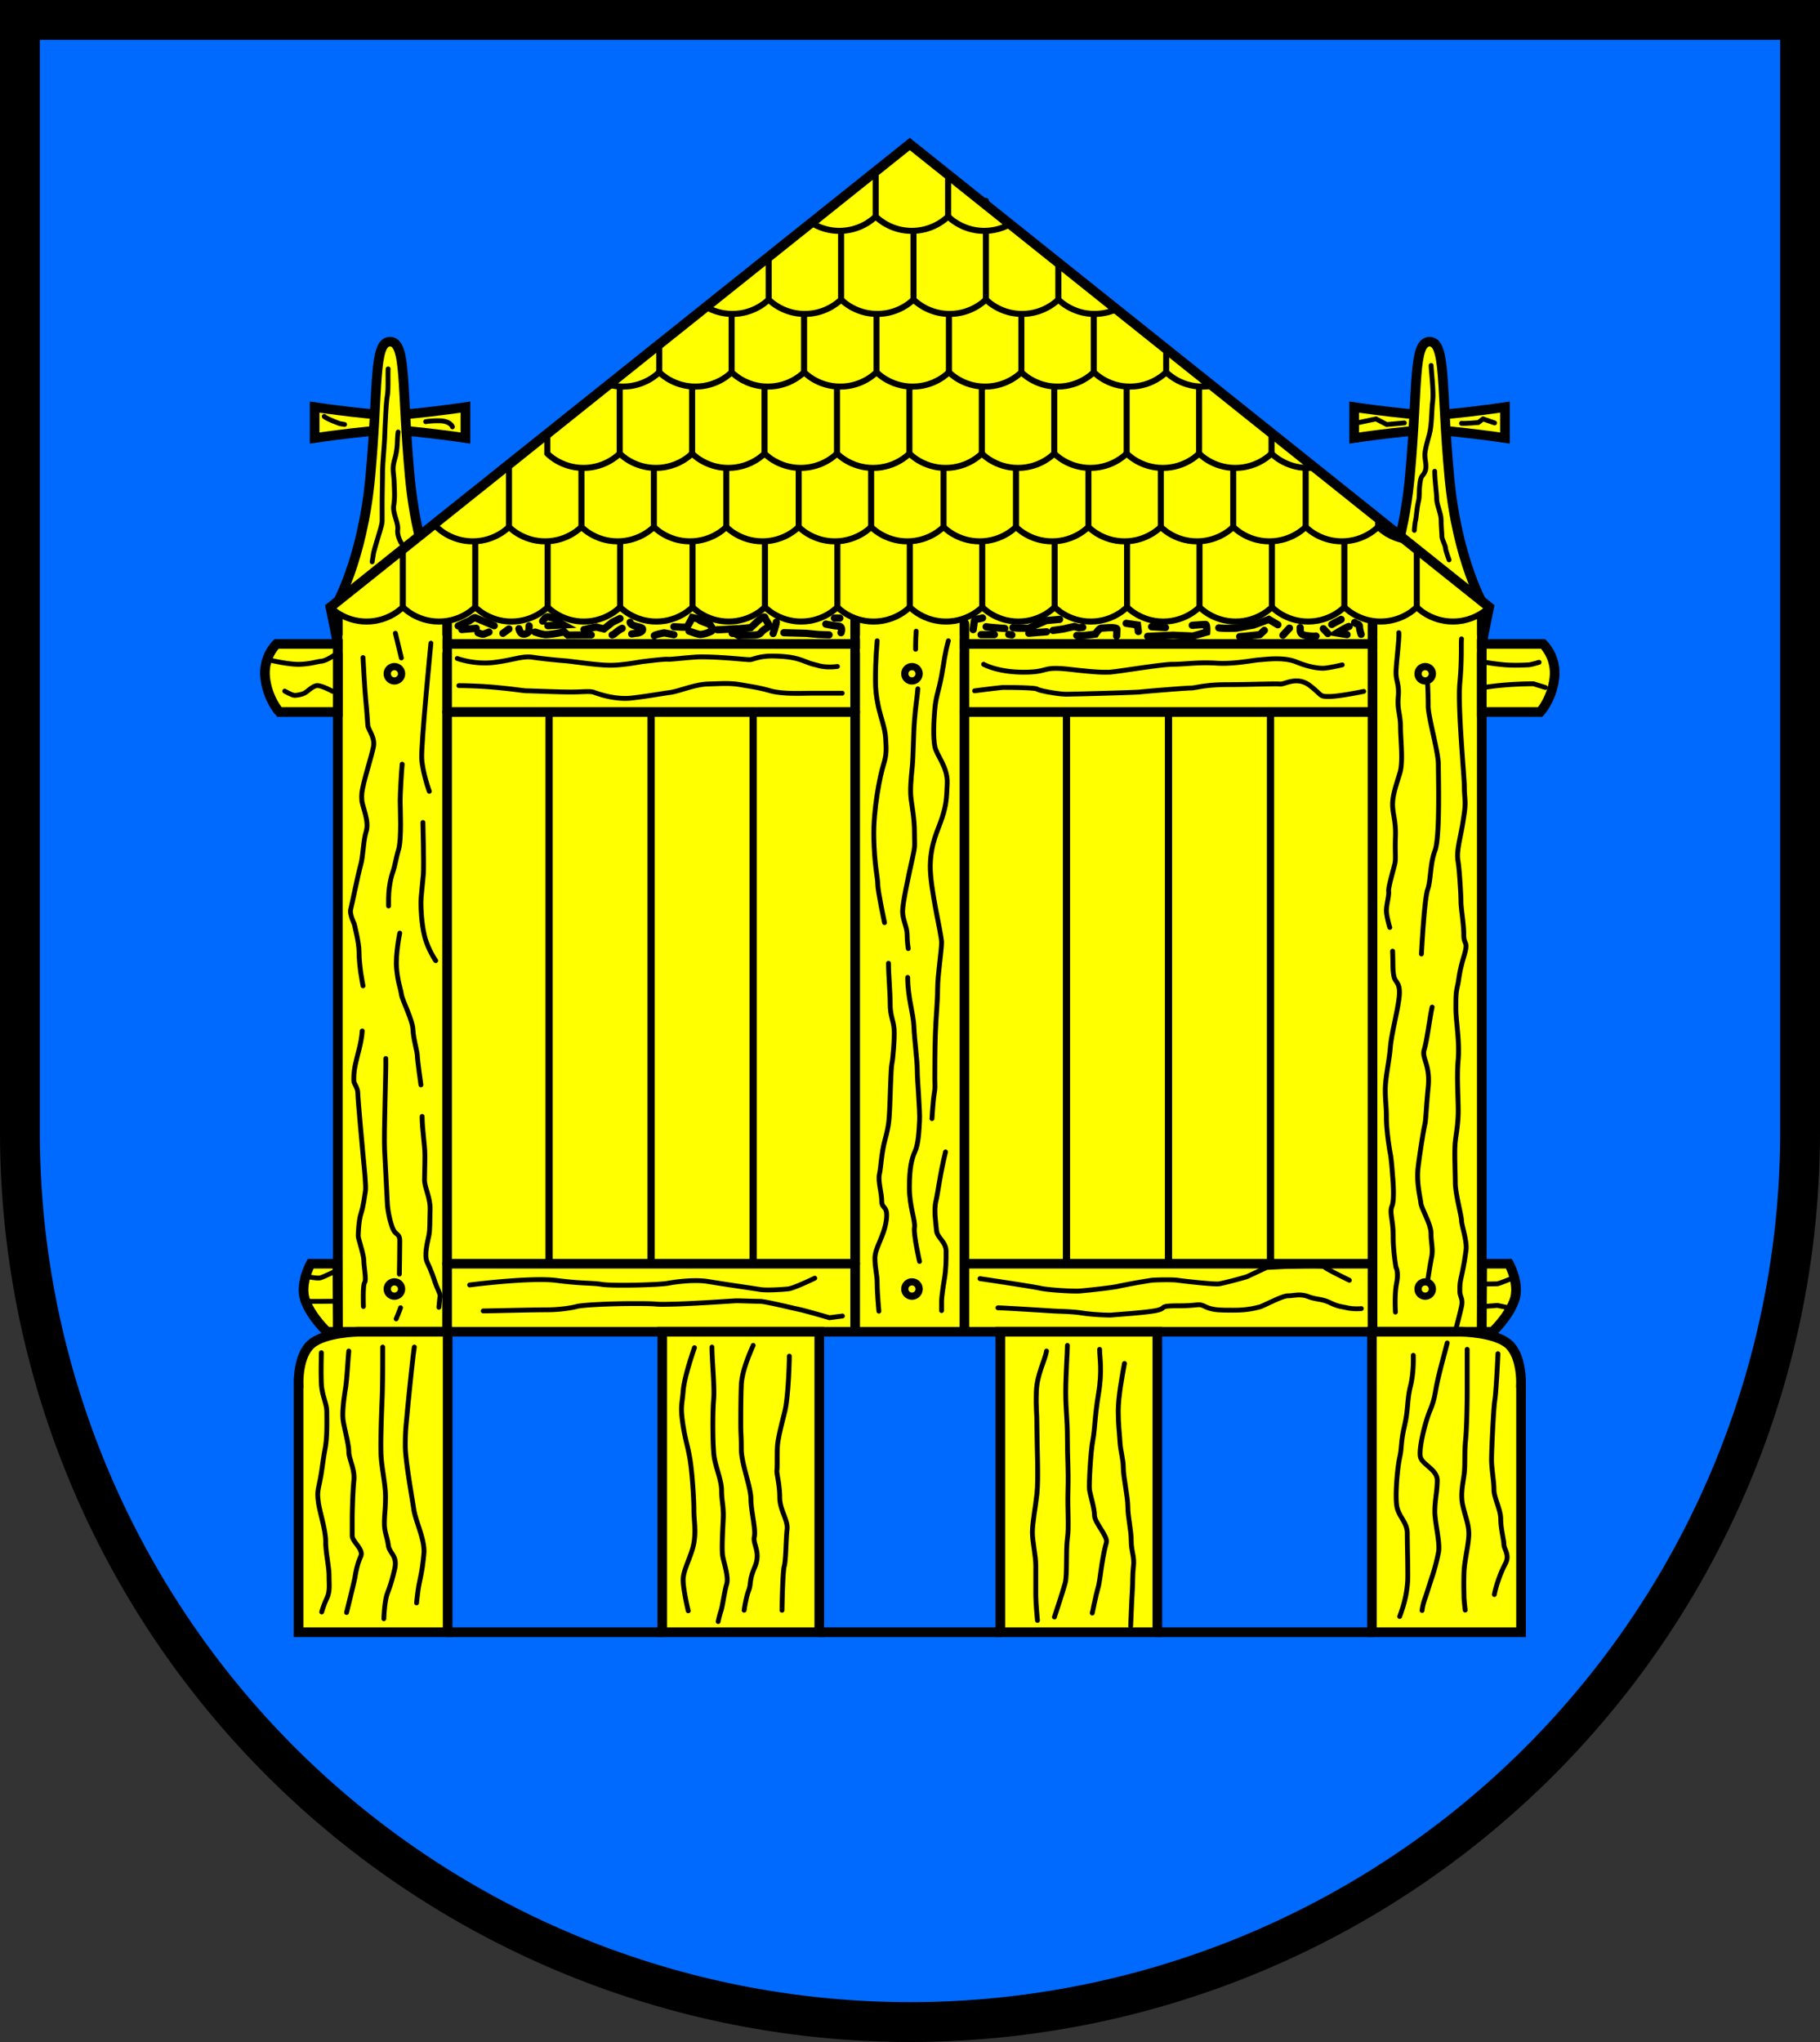
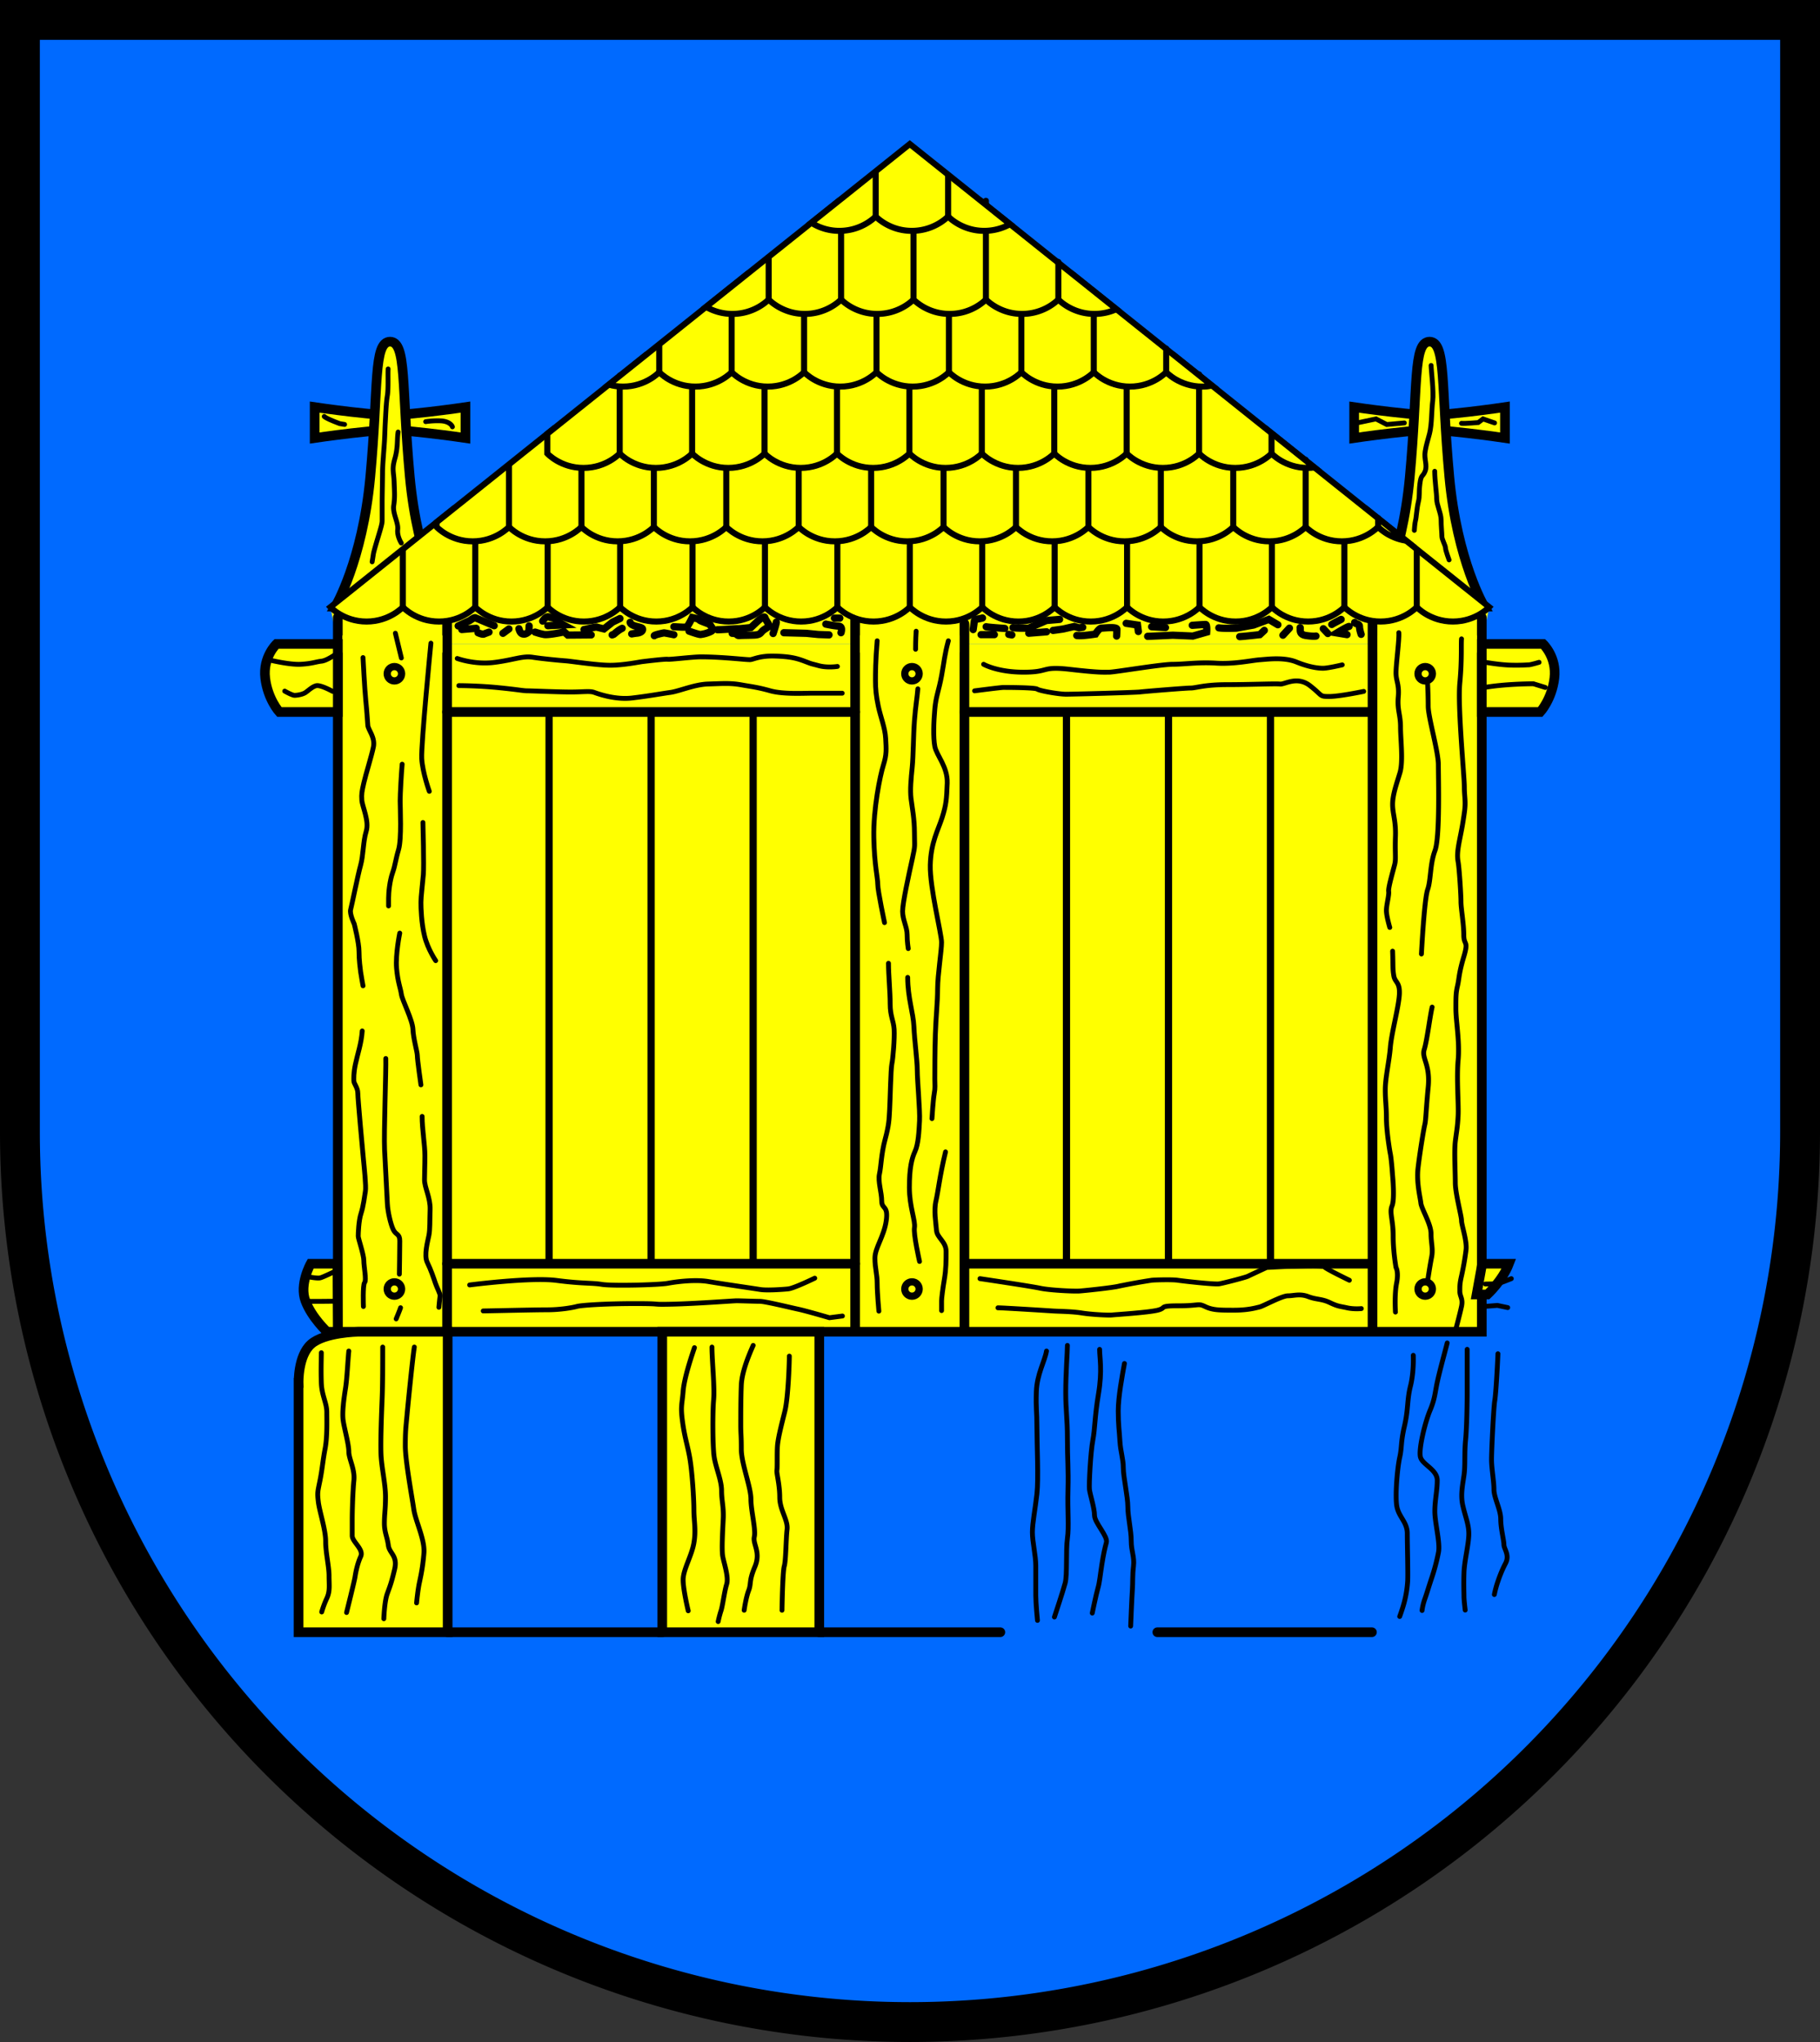
<svg xmlns="http://www.w3.org/2000/svg" width="569.672" height="639.17" viewBox="0 0 150.726 169.114">
  <rect x="0" y="0" width="150.726" height="169.114" fill="#333333" stroke="none" />
  <path d="M31.805 57.25v92.1a73.713 73.713 0 0 0 73.713 73.713 73.713 73.713 0 0 0 73.713-73.713v-92.1Z" style="fill:#006aff;fill-opacity:1;stroke:#000;stroke-width:3.3;stroke-linecap:round;stroke-dasharray:none" transform="translate(-30.155 -55.6)" />
  <path d="M67.82 108.931h76.64v56.963H67.82Z" style="fill:#ff0;stroke:none;stroke-width:.8;stroke-linecap:round;stroke-dasharray:none" transform="translate(-30.794 -55.6)" />
  <g style="fill:#ff0;stroke:#000">
    <path d="M56.852 97.783v2.56s1.387-.206 3.086-.402c1.641-.19 3.158-.3 3.158-.3s1.516.11 3.157.3c1.7.196 3.087.403 3.087.403v-2.56s-1.387.206-3.087.402c-1.64.19-3.157.3-3.157.3s-1.517-.11-3.158-.3c-1.7-.196-3.086-.403-3.086-.403z" style="fill:#ff0;stroke:#000;stroke-width:.8;stroke-linecap:round;stroke-dasharray:none" transform="translate(-30.794 -64.067)" />
    <path d="M63.096 92.363c-1.393.027-.941 3.7-1.637 11.199-.648 6.984-2.9 10.75-2.9 10.75l4.537.093 4.537-.094s-2.252-3.765-2.9-10.75c-.696-7.498-.245-11.171-1.637-11.198z" style="fill:#ff0;stroke:#000;stroke-width:.8;stroke-linecap:round;stroke-dasharray:none" transform="translate(-30.794 -64.067)" />
  </g>
  <g style="fill:#ff0;stroke:#000">
    <path d="M56.852 97.783v2.56s1.387-.206 3.086-.402c1.641-.19 3.158-.3 3.158-.3s1.516.11 3.157.3c1.7.196 3.087.403 3.087.403v-2.56s-1.387.206-3.087.402c-1.64.19-3.157.3-3.157.3s-1.517-.11-3.158-.3c-1.7-.196-3.086-.403-3.086-.403z" style="fill:#ff0;stroke:#000;stroke-width:.8;stroke-linecap:round;stroke-dasharray:none" transform="matrix(-1 0 0 1 181.487 -64.067)" />
    <path d="M63.096 92.363c-1.393.027-.941 3.7-1.637 11.199-.648 6.984-2.9 10.75-2.9 10.75l4.537.093 4.537-.094s-2.252-3.765-2.9-10.75c-.696-7.498-.245-11.171-1.637-11.198z" style="fill:#ff0;stroke:#000;stroke-width:.8;stroke-linecap:round;stroke-dasharray:none" transform="matrix(-1 0 0 1 181.487 -64.067)" />
  </g>
  <path d="m106.14 67.528-47.983 38.35.612 3.053h94.743l.611-3.053z" style="fill:#ff0;stroke:none;stroke-width:.8;stroke-linecap:round;stroke-dasharray:none" transform="translate(-30.794 -55.6)" />
  <path d="M101.615 106.732v59.162h9.05v-58.635M153.511 106.732v59.162h-9.05v-58.635M58.77 106.732v59.162h9.05v-58.635" style="fill:#ff0;stroke:#000;stroke-width:.8;stroke-linecap:round;stroke-dasharray:none" transform="translate(-30.794 -55.6)" />
  <path d="m68.382 97.706-10.225 8.172s1.1 1.2 2.999 1.197c1.9-.003 3-1.197 3-1.197s1.098 1.2 2.998 1.197c1.9-.003 2.999-1.197 2.999-1.197s1.1 1.2 3 1.197c1.899-.003 2.998-1.197 2.998-1.197s1.099 1.2 2.999 1.197c1.9-.003 2.998-1.197 2.998-1.197s1.1 1.2 3 1.197c1.9-.003 2.999-1.197 2.999-1.197s1.099 1.2 2.998 1.197c1.9-.003 3-1.197 3-1.197s1.099 1.2 2.998 1.197c1.9-.003 3-1.197 3-1.197s1.099 1.2 2.999 1.197c1.9-.003 2.998-1.197 2.998-1.197s1.1 1.2 3 1.197c1.899-.003 2.998-1.197 2.998-1.197s1.1 1.2 3 1.197c1.899-.003 2.998-1.197 2.998-1.197s1.099 1.2 2.999 1.197c1.9-.003 2.999-1.197 2.999-1.197s1.1 1.2 2.999 1.197c1.9-.003 2.999-1.197 2.999-1.197s1.1 1.2 2.999 1.196c1.9-.003 2.999-1.196 2.999-1.196s1.099 1.2 2.998 1.196c1.9-.003 3-1.196 3-1.196s1.099 1.2 2.999 1.196c1.9-.003 2.998-1.196 2.998-1.196s1.1 1.2 3 1.196c1.9-.003 2.998-1.196 2.998-1.196L143.9 97.706z" style="fill:#ff0;stroke:#000;stroke-width:.5;stroke-linecap:round;stroke-dasharray:none" transform="translate(-30.794 -55.6)" />
  <path d="M64.155 105.878v-4.734M148.125 105.878v-4.733M70.153 105.878v-8.172M76.15 105.878v-8.172M82.149 105.878v-8.172M88.147 105.878v-8.172M94.144 105.878v-8.172M100.142 105.878v-8.172M106.14 105.878v-8.172M112.138 105.878v-8.172M118.136 105.878v-8.172M124.134 105.878v-8.172M130.132 105.878v-8.172M136.13 105.878v-8.172M142.128 105.878v-8.172" style="fill:none;stroke:#000;stroke-width:.5;stroke-linecap:round;stroke-dasharray:none" transform="translate(-30.794 -55.6)" />
  <path d="m76.691 91.065-9.74 7.785v.387s1.099 1.2 2.998 1.196c1.9-.003 2.999-1.196 2.999-1.196s1.1 1.2 3 1.196c1.899-.003 2.998-1.196 2.998-1.196s1.1 1.199 2.999 1.196c1.9-.003 3-1.196 3-1.196s1.098 1.199 2.998 1.196c1.9-.003 2.999-1.196 2.999-1.196s1.1 1.199 2.999 1.196c1.9-.003 2.999-1.196 2.999-1.196s1.099 1.199 2.999 1.196c1.9-.003 2.999-1.196 2.999-1.196s1.099 1.199 2.999 1.196c1.9-.003 2.998-1.196 2.998-1.196s1.1 1.199 3 1.196c1.899-.003 2.999-1.196 2.999-1.196s1.099 1.199 2.998 1.196c1.9-.003 3-1.196 3-1.196s1.099 1.199 2.998 1.196c1.9-.003 3-1.196 3-1.196s1.098 1.199 2.998 1.196c1.9-.003 3-1.197 3-1.197s1.098 1.2 2.998 1.197c1.9-.003 2.999-1.197 2.999-1.197s1.1 1.2 3 1.197c1.899-.003 2.998-1.197 2.998-1.197s.84.918 2.323 1.146l-11.657-9.317z" style="fill:#ff0;stroke:#000;stroke-width:.5;stroke-linecap:round;stroke-dasharray:none" transform="translate(-30.794 -55.6)" />
  <path d="M72.948 99.237v-5.13M78.946 99.237v-8.173M84.944 99.237v-8.173M90.942 99.237v-8.173M96.94 99.237v-8.173M102.938 99.237v-8.173M108.936 99.237v-8.173M114.933 99.237v-8.173M120.931 99.237v-8.173M126.93 99.237v-8.173M132.927 99.237v-8.173M138.925 99.237v-5.56M144.923 99.237v-.731" style="fill:none;stroke:#000;stroke-width:.5;stroke-linecap:round;stroke-dasharray:none" transform="translate(-30.794 -55.6)" />
  <path d="m84.3 84.984-8.182 6.54v1.633s1.099 1.198 2.999 1.195c1.9-.003 2.998-1.195 2.998-1.195s1.1 1.198 3 1.195c1.9-.003 2.998-1.195 2.998-1.195s1.1 1.198 3 1.195c1.899-.003 2.999-1.195 2.999-1.195s1.099 1.198 2.998 1.195c1.9-.003 3-1.195 3-1.195s1.098 1.198 2.998 1.195c1.9-.003 3-1.196 3-1.196s1.098 1.2 2.998 1.196c1.9-.003 2.999-1.196 2.999-1.196s1.1 1.2 3 1.196c1.899-.003 2.998-1.196 2.998-1.196s1.099 1.2 2.999 1.196c1.9-.003 2.999-1.196 2.999-1.196s1.099 1.2 2.999 1.196c1.9-.003 2.999-1.196 2.999-1.196s1.1 1.2 2.999 1.196c1.9-.003 2.999-1.196 2.999-1.196s1.099 1.2 2.998 1.196c.196 0 .38-.015.559-.038l-11.673-9.33Z" style="fill:#ff0;stroke:#000;stroke-width:.5;stroke-linecap:round;stroke-dasharray:none" transform="translate(-30.794 -55.6)" />
  <path d="M82.116 93.156v-6.452M88.113 93.156v-8.172M94.111 93.156v-8.172M100.11 93.156v-8.172M106.107 93.156v-8.172M112.105 93.156v-8.172M118.103 93.156v-8.172M124.1 93.156v-8.172M130.099 93.156v-6.551M136.097 93.156V91.5" style="fill:none;stroke:#000;stroke-width:.5;stroke-linecap:round;stroke-dasharray:none" transform="translate(-30.794 -55.6)" />
  <path d="m92.727 78.249-11.519 9.206c.35.098.744.163 1.183.162 1.9-.003 2.999-1.196 2.999-1.196s1.099 1.2 2.998 1.196c1.9-.003 3-1.196 3-1.196s1.099 1.2 2.998 1.196c1.9-.003 3-1.196 3-1.196s1.099 1.2 2.999 1.196c1.9-.003 2.998-1.196 2.998-1.196s1.1 1.2 3 1.196c1.899-.003 2.998-1.196 2.998-1.196s1.1 1.2 3 1.196c1.899-.003 2.998-1.196 2.998-1.196s1.1 1.2 2.999 1.196c1.9-.003 3-1.196 3-1.196s1.098 1.2 2.998 1.196c1.9-.003 2.999-1.196 2.999-1.196s1.1 1.2 2.999 1.196c.288 0 .555-.03.805-.077l-11.625-9.291z" style="fill:#ff0;stroke:#000;stroke-width:.5;stroke-linecap:round;stroke-dasharray:none" transform="translate(-30.794 -55.6)" />
  <path d="M85.39 86.421v-2.219M91.387 86.421v-7.048M97.385 86.421V78.25M103.383 86.421V78.25M109.381 86.421V78.25M115.379 86.421V78.25M121.377 86.421v-6.717M127.375 86.421v-1.954" style="fill:none;stroke:#000;stroke-width:.5;stroke-linecap:round;stroke-dasharray:none" transform="translate(-30.794 -55.6)" />
  <path d="m100.258 72.23-10.992 8.785a4.344 4.344 0 0 0 2.187.583c1.9-.003 2.999-1.196 2.999-1.196s1.099 1.2 2.998 1.196c1.9-.003 3-1.196 3-1.196s1.099 1.2 2.998 1.196c1.9-.003 3-1.196 3-1.196s1.099 1.2 2.999 1.196c1.9-.003 2.998-1.196 2.998-1.196s1.1 1.2 3 1.196c1.899-.003 2.998-1.196 2.998-1.196s1.1 1.2 3 1.196a4.368 4.368 0 0 0 1.81-.393l-11.23-8.975z" style="fill:#ff0;stroke:#000;stroke-width:.5;stroke-linecap:round;stroke-dasharray:none" transform="translate(-30.794 -55.6)" />
  <path d="M94.452 80.402v-3.476M100.45 80.402V72.23M106.447 80.402V72.23M112.445 80.402V72.23M118.443 80.402V77.29" style="fill:none;stroke:#000;stroke-width:.5;stroke-linecap:round;stroke-dasharray:none" transform="translate(-30.794 -55.6)" />
  <path d="m106.14 67.528-8.154 6.518a4.315 4.315 0 0 0 2.33.673c1.9-.003 3-1.196 3-1.196s1.098 1.199 2.998 1.196c1.9-.003 3-1.196 3-1.196s1.098 1.199 2.998 1.196a4.37 4.37 0 0 0 2.13-.555z" style="fill:#ff0;stroke:#000;stroke-width:.5;stroke-linecap:round;stroke-dasharray:none" transform="translate(-30.794 -55.6)" />
  <path d="M103.315 73.523v-3.608M109.313 73.523v-3.41" style="fill:none;stroke:#000;stroke-width:.5;stroke-linecap:round;stroke-dasharray:none" transform="translate(-30.794 -55.6)" />
-   <path d="m106.14 67.528-47.983 38.35.612 3.053h94.743l.611-3.053z" style="fill:none;stroke:#000;stroke-width:.8;stroke-linecap:round;stroke-dasharray:none" transform="translate(-30.794 -55.6)" />
  <path d="M59.155 108.218h8.279v1.427h-8.279zM102.018 108.218h8.245v1.427h-8.245zM144.86 108.218h8.254v1.427h-8.254z" style="fill:#ff0;stroke:none;stroke-width:.8;stroke-linecap:round;stroke-dasharray:none" transform="translate(-30.794 -55.6)" />
  <path d="M67.82 165.894h33.795M110.665 165.894h33.796M67.82 114.565h33.795M110.665 114.565h33.796M67.82 160.26h33.795M110.728 160.26h33.733" style="fill:none;stroke:#000;stroke-width:.8;stroke-linecap:round;stroke-dasharray:none" transform="translate(-30.794 -55.6)" />
  <path d="M76.268 123.031v45.696M84.717 123.031v45.696M93.166 123.031v45.696" style="fill:none;stroke:#000;stroke-width:.6;stroke-linecap:round;stroke-dasharray:none" transform="translate(-30.794 -64.067)" />
  <path d="M76.268 123.031v45.696M84.717 123.031v45.696M93.166 123.031v45.696" style="fill:none;stroke:#000;stroke-width:.6;stroke-linecap:round;stroke-dasharray:none" transform="matrix(-1 0 0 1 181.487 -64.067)" />
-   <path d="M58.769 108.931h-5.075s-1.145 1.076-.935 2.83c.21 1.754 1.17 2.804 1.17 2.804h4.84zM58.737 160.26h-2.215s-.96 1.698-.43 3.087c.529 1.39 1.786 2.547 1.786 2.547h.891zM153.512 108.931h5.074s1.146 1.076.936 2.83c-.21 1.754-1.17 2.804-1.17 2.804h-4.84zM153.543 160.26h2.216s.96 1.698.43 3.087c-.53 1.39-1.786 2.547-1.786 2.547h-.892z" style="fill:#ff0;stroke:#000;stroke-width:.8;stroke-linecap:round;stroke-dasharray:none" transform="translate(-30.794 -55.6)" />
+   <path d="M58.769 108.931h-5.075s-1.145 1.076-.935 2.83c.21 1.754 1.17 2.804 1.17 2.804h4.84zM58.737 160.26h-2.215s-.96 1.698-.43 3.087c.529 1.39 1.786 2.547 1.786 2.547h.891zM153.512 108.931h5.074s1.146 1.076.936 2.83c-.21 1.754-1.17 2.804-1.17 2.804h-4.84zM153.543 160.26h2.216c-.53 1.39-1.786 2.547-1.786 2.547h-.892z" style="fill:#ff0;stroke:#000;stroke-width:.8;stroke-linecap:round;stroke-dasharray:none" transform="translate(-30.794 -55.6)" />
  <g style="fill:#ff0">
    <path d="M85.64 174.36h13.003v24.883H85.64zM60.457 174.36s-2.787.043-3.898 1.024c-1.103.972-1.036 3.21-1.036 3.21h-.004v20.65h12.348V174.36z" style="fill:#ff0;stroke:#000;stroke-width:.8;stroke-linecap:round;stroke-dasharray:none" transform="translate(-30.794 -64.067)" />
  </g>
  <g style="fill:#ff0">
-     <path d="M85.64 174.36h13.003v24.883H85.64zM60.457 174.36s-2.787.043-3.898 1.024c-1.103.972-1.036 3.21-1.036 3.21h-.004v20.65h12.348V174.36z" style="fill:#ff0;stroke:#000;stroke-width:.8;stroke-linecap:round;stroke-dasharray:none" transform="matrix(-1 0 0 1 181.487 -64.067)" />
-   </g>
+     </g>
  <g transform="translate(-30.794 -64.067)">
    <circle cx="63.457" cy="119.866" r=".595" style="fill:#ff0;stroke:#000;stroke-width:.6;stroke-linecap:round;stroke-dasharray:none" />
    <circle cx="63.457" cy="170.821" r=".595" style="fill:#ff0;stroke:#000;stroke-width:.6;stroke-linecap:round;stroke-dasharray:none" />
  </g>
  <g transform="translate(12.069 -64.067)">
    <circle cx="63.457" cy="119.866" r=".595" style="fill:#ff0;stroke:#000;stroke-width:.6;stroke-linecap:round;stroke-dasharray:none" />
    <circle cx="63.457" cy="170.821" r=".595" style="fill:#ff0;stroke:#000;stroke-width:.6;stroke-linecap:round;stroke-dasharray:none" />
  </g>
  <g transform="matrix(-1 0 0 1 181.487 -64.067)">
    <circle cx="63.457" cy="119.866" r=".595" style="fill:#ff0;stroke:#000;stroke-width:.6;stroke-linecap:round;stroke-dasharray:none" />
    <circle cx="63.457" cy="170.821" r=".595" style="fill:#ff0;stroke:#000;stroke-width:.6;stroke-linecap:round;stroke-dasharray:none" />
  </g>
  <path d="M264.848 117.872s.132 2.613.231 3.572c.1.959.133 1.686.166 2.05.033.364.628.992.463 1.786-.166.794-.629 2.25-.794 2.977-.165.727-.198.893-.165 1.422.033.53.628 1.72.363 2.58-.264.86-.231 1.984-.463 2.81-.231.828-.727 3.308-.826 3.672-.1.364.297 1.19.297 1.19s.397 1.555.397 2.283c0 .727.1 1.422.132 1.686.034.265.199 1.158.199 1.158M267.527 115.854l.496 2.05M270.47 116.681s-.827 8.4-.76 9.558c.066 1.158.628 2.712.628 2.712M268.09 126.702c-.067.728-.166 2.448-.166 3.043 0 .595.132 3.142-.133 4.035-.264.893-.264 1.257-.496 1.918-.231.662-.33 1.588-.33 2.117v.628M269.809 131.531c0 .265.099 3.539.033 4.333-.066.793-.198 1.819-.198 2.282 0 .463.033 1.686.297 2.778.265 1.091.926 2.05.926 2.05M267.89 140.692s-.363 1.753-.264 2.91c.1 1.158.33 1.654.397 2.15.066.496.926 2.117.959 2.91.033.795.364 1.853.364 2.184 0 .33.297 2.414.297 2.414M269.743 155.873c0 1.091.231 2.348.231 3.24 0 .894-.033 1.39-.033 2.018 0 .629.496 1.489.463 2.448-.033.959 0 1.653-.1 2.15-.098.495-.429 1.653-.131 2.248.297.596.529 1.29.661 1.687s.43.926.397 1.091c-.033.166-.1.927-.1.927M266.733 151.077c.033.893-.165 6.152-.1 7.54.067 1.39.2 3.87.232 4.499.033.628.265 1.686.496 2.15.232.462.53.297.53.925 0 .629-.033 2.745-.033 2.745M267.957 171.715c-.033.132-.364.926-.364.926M264.782 148.795c-.066 1.025-.397 1.951-.562 2.745-.166.794-.133 1.158-.133 1.39 0 .23.331.561.331 1.024 0 .463.397 4.763.463 5.457.066.695.232 2.25.165 2.646-.066.397-.165 1.257-.363 1.852-.199.596-.232 1.687-.232 1.886 0 .198.463 1.52.463 2.017 0 .496.232 1.62.066 1.819-.165.198-.099 1.984-.099 1.984" style="fill:none;stroke:#000;stroke-width:.4;stroke-linecap:round;stroke-dasharray:none" transform="translate(-234.784 -63.413)" />
  <path d="M307.433 117.07c-.14 1.685-.14 2.667-.14 3.322 0 .654.047 1.216.234 2.104.187.889.561 1.778.608 2.666.047.889.094 1.31-.187 2.199-.28.888-.842 3.648-.795 5.986.047 2.34.327 3.321.327 3.883 0 .56.561 3.18.561 3.18M310.66 116.276c-.046.654-.046 1.496-.046 1.496M313.327 117.07c-.328 1.217-.328 1.638-.562 2.9-.233 1.263-.467 1.684-.56 2.76-.094 1.076-.141 2.339 0 3.087.14.748 1.075 1.684 1.028 3.04-.047 1.357-.093 1.824-.42 2.853-.328 1.03-.936 2.058-.983 3.93-.047 1.87.935 5.705.935 6.407s-.327 2.713-.327 3.835c0 1.123-.14 2.292-.187 3.742-.047 1.45-.047 3.227-.047 3.742 0 .514.047.702-.047 1.216-.093.515-.187 2.058-.187 2.058M310.801 121.046c-.047.655-.187 1.404-.28 2.62-.094 1.216-.094 2.946-.188 3.882-.093.935-.187 1.87-.093 2.619.093.748.28 1.637.28 2.806 0 1.17.094.936-.187 2.199-.28 1.262-.795 3.601-.795 4.303 0 .701.374 1.31.374 1.917 0 .608.094 1.17.094 1.17M308.369 143.778c0 .982.14 2.338.14 3.367 0 1.03.28 1.357.328 2.105.046.748-.094 2.432-.187 2.853-.094.421-.14 3.04-.188 3.835-.046.796-.046 1.216-.374 2.433-.327 1.216-.327 2.245-.467 2.853-.14.608.187 1.543.187 2.245 0 .701.56.327.374 1.637-.187 1.31-.936 2.245-.936 3.087 0 .842.187 1.31.187 2.104 0 .796.14 2.292.14 2.292M309.96 144.947c0 1.684.467 2.947.514 4.07.046 1.122.28 2.805.28 3.647 0 .842.234 3.321.187 4.163-.046.842-.093 1.918-.374 2.526-.28.608-.468 1.403-.468 2.993 0 1.59.515 2.76.421 3.321-.093.561.421 2.806.421 2.806M313.093 159.4c-.468 1.917-.608 3.274-.795 4.069-.187.795 0 1.824.047 2.432.046.608.795.935.795 1.73 0 .796 0 1.45-.14 2.292-.141.842-.234 1.59-.234 1.824v.796" style="fill:none;stroke:#000;stroke-width:.4;stroke-linecap:round;stroke-dasharray:none" transform="translate(-234.788 -64.001)" />
  <path d="M350.65 116.837c.048.561-.233 2.62-.233 3.32 0 .702.28.936.187 2.012-.093 1.076.187 1.45.187 2.479 0 1.029.234 2.853-.047 3.788-.28.936-.608 1.824-.608 2.62 0 .795.281 1.356.234 2.666-.047 1.31.047 1.824-.047 2.245-.093.42-.56 1.964-.514 2.292.047.327-.187 1.122-.187 1.59 0 .468.28 1.403.28 1.403M353.036 121.093s.047.889.047 1.824c0 .936.842 3.742.842 4.865 0 1.122.14 5.986-.28 7.109-.422 1.122-.328 2.432-.609 3.227-.28.795-.514 5.332-.514 5.332M355.843 117.351c-.047.375.046 1.684-.14 3.649-.188 1.964.374 7.717.374 8.606 0 .888.14 1.169 0 2.151-.14.982-.188 1.216-.375 2.152-.187.935-.234 1.403-.14 1.917.094.515.234 2.666.234 3.274 0 .608.234 1.825.234 2.76 0 .935.42.42 0 1.824-.421 1.403-.374 1.777-.515 2.385-.14.609-.14.89-.14 1.918 0 1.03.327 2.713.187 4.256-.14 1.544.047 3.602 0 4.584-.047.982-.14 1.356-.234 2.152-.093.795 0 2.525 0 3.414 0 .889.515 2.76.515 3.134 0 .374.467 1.683.374 2.432a22.626 22.626 0 0 1-.374 2.151c-.14.608-.14.795-.14 1.263 0 .468.28.608.14 1.263-.14.655-.468 1.87-.468 1.87M353.41 147.847c-.187.795-.42 2.76-.654 3.508-.234.748.514 1.216.327 3.133-.187 1.918-.187 2.713-.28 3.087-.094.375-.421 2.386-.562 3.602-.14 1.216.187 2.432.234 2.9.047.467.842 1.73.842 2.525 0 .796.187 1.263.047 1.965-.14.701-.328 1.964-.328 1.964M350.136 143.216c.047 1.357 0 1.404.094 2.012.094.608.515.514.468 1.543-.047 1.03-.655 3.227-.749 4.397-.093 1.169-.42 2.525-.42 3.508 0 .982.093 1.356.093 2.338s.234 2.526.327 2.994c.094.467.188 1.824.188 1.824s.187 1.917-.047 2.479c-.234.56.093 1.122.093 2.479 0 1.356.234 2.619.234 2.619s.234.374.047 1.31c-.187.935-.094 2.385-.094 2.385" style="fill:none;stroke:#000;stroke-width:.4;stroke-linecap:round;stroke-dasharray:none" transform="translate(-234.805 -64.441)" />
  <path d="M68.66 110.133s1.422.529 3.042.33c1.62-.198 2.348-.562 3.208-.43.86.133 2.282.265 2.745.298.463.033 2.58.364 3.671.364 1.092 0 2.382-.265 2.646-.298.265-.033 1.885-.231 2.117-.198.231.033 2.05-.198 2.745-.198.694 0 1.422.033 2.315.099s1.488.132 1.753.132c.264 0 .76-.33 2.017-.298 1.257.033 1.82.166 2.514.43.694.265.43.166 1.157.364.728.199 1.555.066 1.555.066M68.792 112.382s1.554 0 3.24.165c1.688.166 2.084.265 2.415.265.33 0 2.547.099 3.605.099 1.058 0 1.588-.1 1.951.033.364.132 1.753.628 3.142.463 1.39-.165 2.448-.364 3.175-.463.728-.1 1.985-.661 3.11-.695 1.124-.033 1.818-.099 2.744.067.926.165 1.356.198 2.415.496 1.058.297 2.745.198 3.472.198h2.48M112.253 110.615s1.123.655 3.321.655c2.198 0 1.403-.514 3.835-.234s2.76.234 3.228.234c.467 0 4.303-.655 5.285-.655.982 0 2.105-.187 3.601-.093 1.497.093 2.947-.234 3.602-.28.655-.048 2.011-.235 3.04.186s1.777.515 2.198.515c.421 0 1.59-.28 1.59-.28M111.505 112.814s2.151-.281 2.385-.281c.234 0 2.62 0 2.807.14.187.14 1.777.421 2.385.421.608 0 5.753-.14 6.127-.187.374-.047 3.789-.327 4.21-.327.42 0 1.122-.28 2.993-.28 1.87 0 4.022-.094 4.397-.048.374.047 1.403-.701 2.479.14 1.075.842.748.89 1.59.89.842 0 2.853-.422 2.853-.422M53.133 110.264s1.614.398 2.55.351c.935-.047 1.285-.21 1.73-.257.444-.047 1.122-.538 1.122-.538M58.348 112.86c-.14-.07-1.029-.56-1.38-.467-.35.093-.678.444-.912.584-.233.14-.654.21-.865.21-.21 0-.818-.35-.818-.35M153.81 110.452s1.193.21 2.082.233c.888.024 1.333-.023 1.496-.023.164 0 .866-.21.866-.21M153.764 112.533s.584-.117 1.753-.21c1.17-.094 2.269-.094 2.269-.094l.982.304M69.69 162.018s5.052-.655 7.203-.374c2.152.28 2.9.187 3.742.327.842.14 4.724.047 5.473-.093.748-.14 2.291-.328 3.367-.14 1.076.186 3.695.56 4.256.654.562.094 1.871 0 2.339-.047.468-.046 2.198-.888 2.198-.888M70.813 164.17c.327 0 4.163-.094 5.285-.094 1.123 0 2.152-.187 2.48-.28.327-.094 2.291-.235 4.817-.235 2.525 0 1.076.094 3.087.047 2.01-.047 5.051-.28 5.332-.28.28 0 1.496.046 1.917.046.421 0 2.526.515 3.18.655.656.14 2.573.702 2.573.702l1.076-.14M111.952 161.495s4.233.628 4.994.794c.76.165 2.778.264 3.241.231.463-.033 2.679-.264 3.241-.397a51 51 0 0 1 2.745-.496c.298-.033 1.72-.066 2.15 0 .43.066 3.043.364 3.44.298.396-.066 2.182-.53 2.38-.628.2-.1 1.555-.728 1.555-.728s1.82-.1 2.25-.1c.43 0 2.413-.098 2.546.067.132.165 2.05 1.091 2.05 1.091M113.44 163.91c.397 0 4.068.23 4.564.264.496.033 1.555.033 2.381.165.827.133 2.25.199 2.514.166.265-.033 2.977-.199 3.77-.397.794-.199 0-.364 1.753-.364s1.555-.232 2.183.066c.628.298 1.19.298 2.381.298 1.19 0 1.82-.199 2.117-.265.298-.066 1.852-.926 2.348-.926.496 0 .992-.198 1.687.066.694.265 1.091.166 1.786.496.694.331.827.298 1.422.43.595.133 1.19.066 1.19.066M153.806 161.942c.082 0 .86-.017.975-.017.116 0 1.174-.43 1.174-.43M153.706 163.794c.116 0 1.092-.083 1.092-.083l.86.182M56.274 161.33s.777.165 1.041.099c.265-.066 1.307-.579 1.307-.579M56.24 163.364c.1.033 2.332 0 2.332 0" style="fill:none;stroke:#000;stroke-width:.4;stroke-linecap:round;stroke-dasharray:none" transform="translate(-30.794 -55.6)" />
  <path d="M67.867 190.776H85.64" style="fill:none;stroke:#000;stroke-width:.8;stroke-linecap:round;stroke-dasharray:none" transform="translate(-30.794 -55.6)" />
  <path d="M98.642 190.777h14.996M126.64 190.777h17.774" style="fill:none;stroke:#000;stroke-width:.8;stroke-linecap:round;stroke-dasharray:none" transform="translate(-30.794 -55.6)" />
  <path d="M57.406 167.63c0 .421-.041 1.497 0 2.526.042 1.03.451 1.637.451 2.386 0 .748.047 2.058-.14 3.04-.187.982-.234 1.684-.421 2.619-.187.935-.234.982-.14 1.777.093.796.608 2.292.608 3.274 0 .983.28 2.058.28 2.854 0 .795.094 1.262-.187 1.87a8.04 8.04 0 0 0-.42 1.123M59.681 167.49c-.093.936-.14 2.245-.28 3.134-.14.889-.281 1.964-.187 2.62.093.654.467 1.964.467 2.572 0 .608.515 1.45.421 2.385-.093.935-.14 2.573-.14 3.227v1.357c0 .514.982 1.122.701 1.73-.28.608-.42 1.357-.467 1.684-.047.327-.702 2.947-.702 2.947M62.488 167.163c0 1.216 0 3.087-.047 4.256-.047 1.17-.14 3.508-.094 4.63.047 1.123.374 2.433.374 3.508 0 1.076-.093 1.45-.093 2.199 0 .748.234 1.122.327 1.824.094.701.795.842.515 2.011-.28 1.17-.374 1.356-.608 2.011-.234.655-.28 2.058-.28 2.058M65.107 167.163c-.14.888-.515 4.63-.608 5.66-.094 1.028-.14 1.309-.14 2.525s.56 4.256.701 5.238c.14.983.936 2.526.842 3.649-.094 1.122-.234 1.777-.374 2.432-.14.655-.234 1.684-.234 1.684M88.306 167.21c-.14.42-.842 2.432-.936 3.601-.093 1.17-.233 1.216-.046 2.573.187 1.356.42 1.917.608 3.04.187 1.122.327 3.274.327 4.21 0 .935.187 1.683 0 2.759-.187 1.076-.889 2.198-.889 3.04 0 .842.421 2.572.421 2.572M89.756 167.163c0 1.122.234 3.367.14 4.35-.093.982-.093 3.882.047 4.77.14.89.608 1.918.608 2.76 0 .842.187 1.356.14 2.339-.047.982-.14 2.525-.047 3.087.094.56.515 1.73.328 2.338-.187.608-.328 1.777-.468 2.198-.14.421-.234.89-.234.89M93.17 167.023c-.374.841-.935 2.198-.982 3.274-.047 1.075-.047 2.525-.047 3.32 0 .796.047.842.047 2.012 0 1.169.795 3.133.795 4.116 0 .982.421 2.525.28 3.133-.14.608.562 1.263.047 2.48-.514 1.215-.28 1.356-.514 1.964-.234.608-.374 1.637-.374 1.637M96.164 167.911c0 .561-.094 3.461-.375 4.584-.28 1.122-.56 2.198-.608 2.853-.046.655 0 1.777-.046 2.011-.047.234.233 1.17.233 2.245 0 1.076.702 1.871.608 2.666-.093.795-.093 2.573-.233 3.04-.14.468-.187 3.649-.187 3.649" style="fill:none;stroke:#000;stroke-width:.4;stroke-linecap:round;stroke-dasharray:none" transform="translate(-30.794 -55.6)" />
  <path d="M118.52 175.957c-.14.842-.794 1.918-.841 3.367-.047 1.45.047 1.544.047 2.947s.14 4.256 0 5.52c-.14 1.262-.375 2.385-.375 3.18 0 .795.281 1.917.281 2.76v2.478c0 .655.14 2.058.14 2.058M120.251 175.49c0 .607-.14 2.338-.14 3.881 0 1.544.14 2.105.14 3.836 0 1.73.094 2.479.047 4.256-.047 1.777.094 3.04-.047 4.022-.14.982 0 2.994-.187 3.695-.187.702-.889 2.807-.889 2.807M122.917 175.817c0 .701.234 1.73-.093 3.695-.328 1.964-.28 2.853-.468 3.835-.187.982-.327 3.648-.28 4.07.046.42.42 1.543.42 2.15 0 .609 1.123 1.731.983 2.246-.14.514-.234.935-.375 1.824-.14.888-.187 1.496-.327 1.964-.14.468-.468 2.058-.468 2.058M124.975 176.986c-.187 1.029-.514 2.76-.514 3.929s.093 1.684.14 2.525c.047.842.28 1.45.28 2.199 0 .748.375 2.385.375 3.227 0 .842.28 1.918.28 2.806 0 .889.281 1.31.188 2.105-.094.795-.047 1.31-.094 1.965-.047.654-.14 2.993-.14 2.993" style="fill:none;stroke:#000;stroke-width:.4;stroke-linecap:round;stroke-dasharray:none" transform="translate(-31.852 -64.067)" />
  <path d="M147.836 167.845s.066 1.356-.232 2.547c-.297 1.19-.165 1.885-.496 3.307-.33 1.422-.198 1.72-.397 2.613-.198.893-.396 3.208-.231 4.068.165.86.86 1.29.86 2.216 0 .926.066 3.274.033 3.935a9.08 9.08 0 0 1-.298 1.82c-.132.495-.364 1.124-.364 1.124M150.647 166.82c-.165.661-.562 2.083-.794 3.109-.231 1.025-.198 1.455-.628 2.48s-.96 3.241-.794 3.87c.166.628 1.39 1.025 1.39 1.918s-.2 1.62-.2 2.58c0 .959.464 2.612.299 3.406a16.69 16.69 0 0 1-.563 2.117c-.264.793-.364 1.157-.562 1.72-.198.562-.231.959-.231.959M152.3 167.349v3.506c0 .893-.032 2.976-.132 4.002-.099 1.025-.033 1.885-.099 2.645-.066.761-.364 1.753-.132 2.778.232 1.026.53 1.621.496 2.48-.033.86-.364 2.118-.397 3.077-.033.959 0 1.753 0 2.017 0 .265.1 1.092.1 1.092M154.847 167.713c-.033.926-.165 3.307-.264 3.902-.1.596-.265 4.101-.265 4.862 0 .76.199 1.786.199 2.48 0 .695.562 1.654.562 2.448s.264 1.753.264 2.117c0 .363.497.86.133 1.554-.364.695-.562 1.29-.695 1.687a8.828 8.828 0 0 0-.231.893M62.938 86.155c-.033.43.033 1.62-.066 2.216-.1.595-.133 1.587-.166 2.15-.033.562-.033.893-.066 1.52-.033.63-.165 2.085-.165 2.614 0 .529-.033 2.05-.033 2.513v1.555c0 .198-.066.463-.265 1.124-.198.662-.43 1.422-.463 1.654-.033.231-.1.628-.1.628M63.765 91.38c-.1.596 0 1.257-.265 2.183-.265.926-.1 1.059-.066 1.952.033.893.066 1.29-.033 1.95-.1.662.397 1.423.33 1.985-.066.563.298 1.125.298 1.125M57.646 90.09c.199.2 1.29.596 1.29.596l.397.066M68.262 90.95c-.033-.132-.297-.463-.959-.496-.661-.033-1.256.067-1.256.067" style="fill:none;stroke:#000;stroke-width:.4;stroke-linecap:round;stroke-dasharray:none" transform="translate(-30.794 -55.6)" />
  <path d="M353.086 94.589c0 .363.232 2.182.133 2.943-.1.76-.066 1.951-.265 2.712-.198.76-.264.893-.364 1.488-.099.596.199 1.125 0 1.62-.198.497-.33.232-.43 1.026-.099.794 0 .992-.132 1.521-.132.53-.165 1.29-.231 1.522-.066.231-.1.827-.1.827M353.384 103.353c0 .76.165 1.852.165 2.315 0 .463.364 1.19.364 1.687 0 .496.066 1.124.066 1.389 0 .264.298.76.298.959 0 .198.298.992.298.992M347.1 99.318l1.422-.298.893.463 1.456-.132M355.6 99.384c.265.033 1.39-.066 1.39-.066l.396-.298.959.331" style="fill:none;stroke:#000;stroke-width:.4;stroke-linecap:round;stroke-dasharray:none" transform="translate(-234.567 -64.325)" />
  <path d="m68.742 107.437.96-.446s.363-.265.446-.232c.082.033 1.57.662 1.57.662M69.04 107.735l1.19-.1M70.38 108s.363.165.479.115c.115-.05.43-.165.43-.165M72.446 108.05l.496-.365M73.77 107.669c.098.364.23.446.43.446.198 0 .396-.198.396-.198l.017-.48M75.737 107.04s.265-.446.513-.347c.248.1.512.066.645.248.132.182.562.414.562.414l-1.29.066M75.109 107.95c.181.05.38.132.744.198.364.067 1.67-.215 1.67-.215l.298.265 1.934-.016M79.16 107.735c.066 0 .96-.231 1.058-.198.1.033.596.148.596.148l.71-.562.613-.297M82.318 107.636c-.38.182-.661.496-.727.512a.528.528 0 0 0-.1.034M82.98 107.14c.083.38.976.33 1.025.545.05.215-.248.331-.43.348-.182.016-.463.066-.463.066M84.98 108.248c0-.066.745-.232.811-.232.066 0 .81.149.81.149M86.601 107.504c.678.033.96.066 1.075 0 .116-.067.447-.761.447-.761s.595.116.595.198c0 .083.91.348.91.43 0 .083.38.364.033.53a2.869 2.869 0 0 1-.844.247c-.149.017-.959-.28-.959-.28M90.206 107.752c.133.016 1.604-.1 1.687-.083.083.016 1.092-.1 1.092-.1l.562-.529s.545-.496.595-.297c.05.198.38.595.347.694-.033.1-.43.281-.578.447-.15.165-.199.298-.695.314-.496.017-.943.017-1.158.033-.215.017-.165-.05-.297-.116-.132-.066-.33-.066-.33-.066M95.085 107.123c-.017.215-.265.943-.265.943M95.713 108l1.869.05.975.098.893.033M100.442 108s.182-.53-.198-.546c-.38-.017-1.058-.165-1.058-.165M99.897 106.792h.446M112.16 106.78c-.398.117-.655.07-.679.28-.023.211-.093.679-.093.679M112.464 107.505c.187.047 1.543.14 1.543.14M112.043 108.16h1.099M114.685 107.575c.234.07 1.31.047 1.31.047l1.45-.632 1.1-.093M117.468 107.926l-1.473.117M114.592 108.183l-.257-.047M118.006 107.809c.21-.023.842-.117.842-.117l.912-.21.398.116.304-.046M119.97 108.23c.375.07 1.544-.117 1.544-.117s.304-.491.491-.491 1.286-.14 1.286.093c0 .234-.023.562-.023.562M124.063 107.224l.936.14.07.538M125.84 108.3c.117 0 2.082-.093 2.082-.093l1.66.07 1.146-.328s.047-.631-.093-.631-1.1.07-1.1.07M126.168 107.505l1.146.07M131.734 107.598c.468.07 1.45.024 1.45.024l1.426-.257 1.263-.468.749.444M133.464 108.323c.21 0 1.66-.163 1.66-.163l.375-.351M137.042 108.207l.538-.585M138.469 107.575c.047.14-.14.561.468.655.608.093.842.047.842.047M140.387 107.669l.374.397M141.088 107.318c.094-.07.772-.421.772-.421M142.983 107.154c.023.14.397.07.397.328 0 .257.14.654.14.654M142.515 107.482c-.164.023-1.006.537-1.006.537l.842.14" style="fill:none;stroke:#000;stroke-width:.6;stroke-linecap:round;stroke-dasharray:none" transform="translate(-30.794 -55.6)" />
</svg>